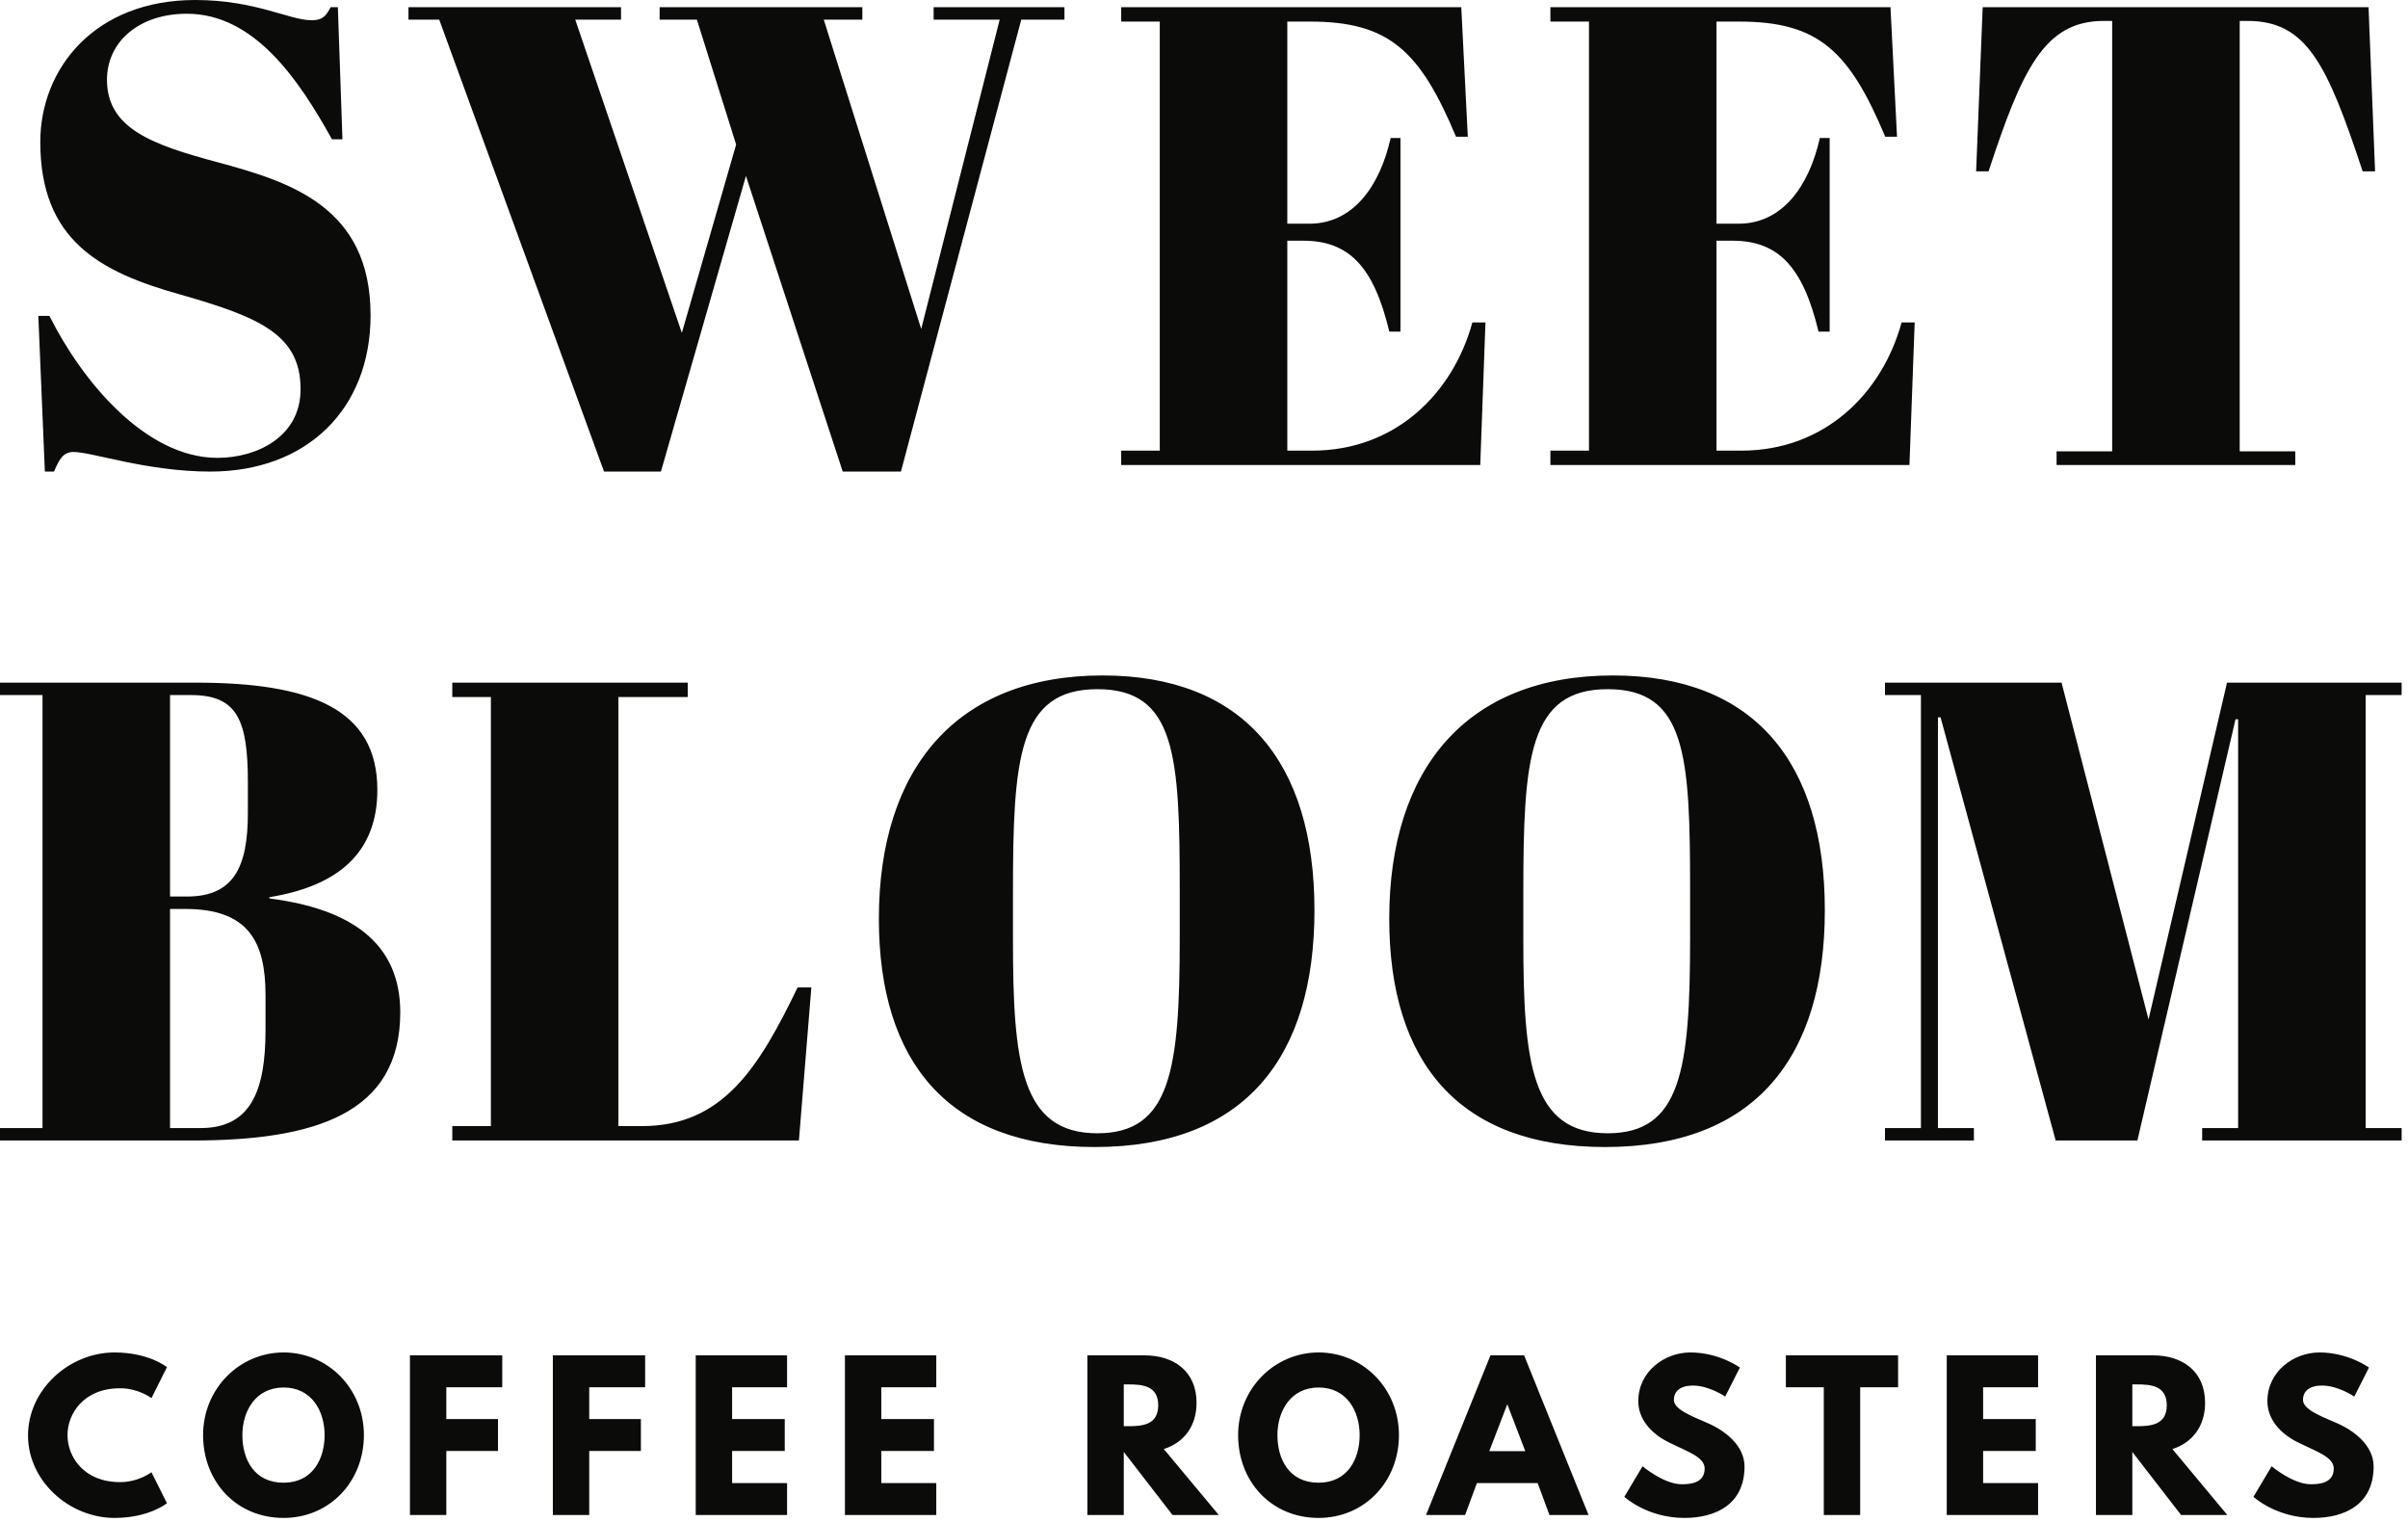
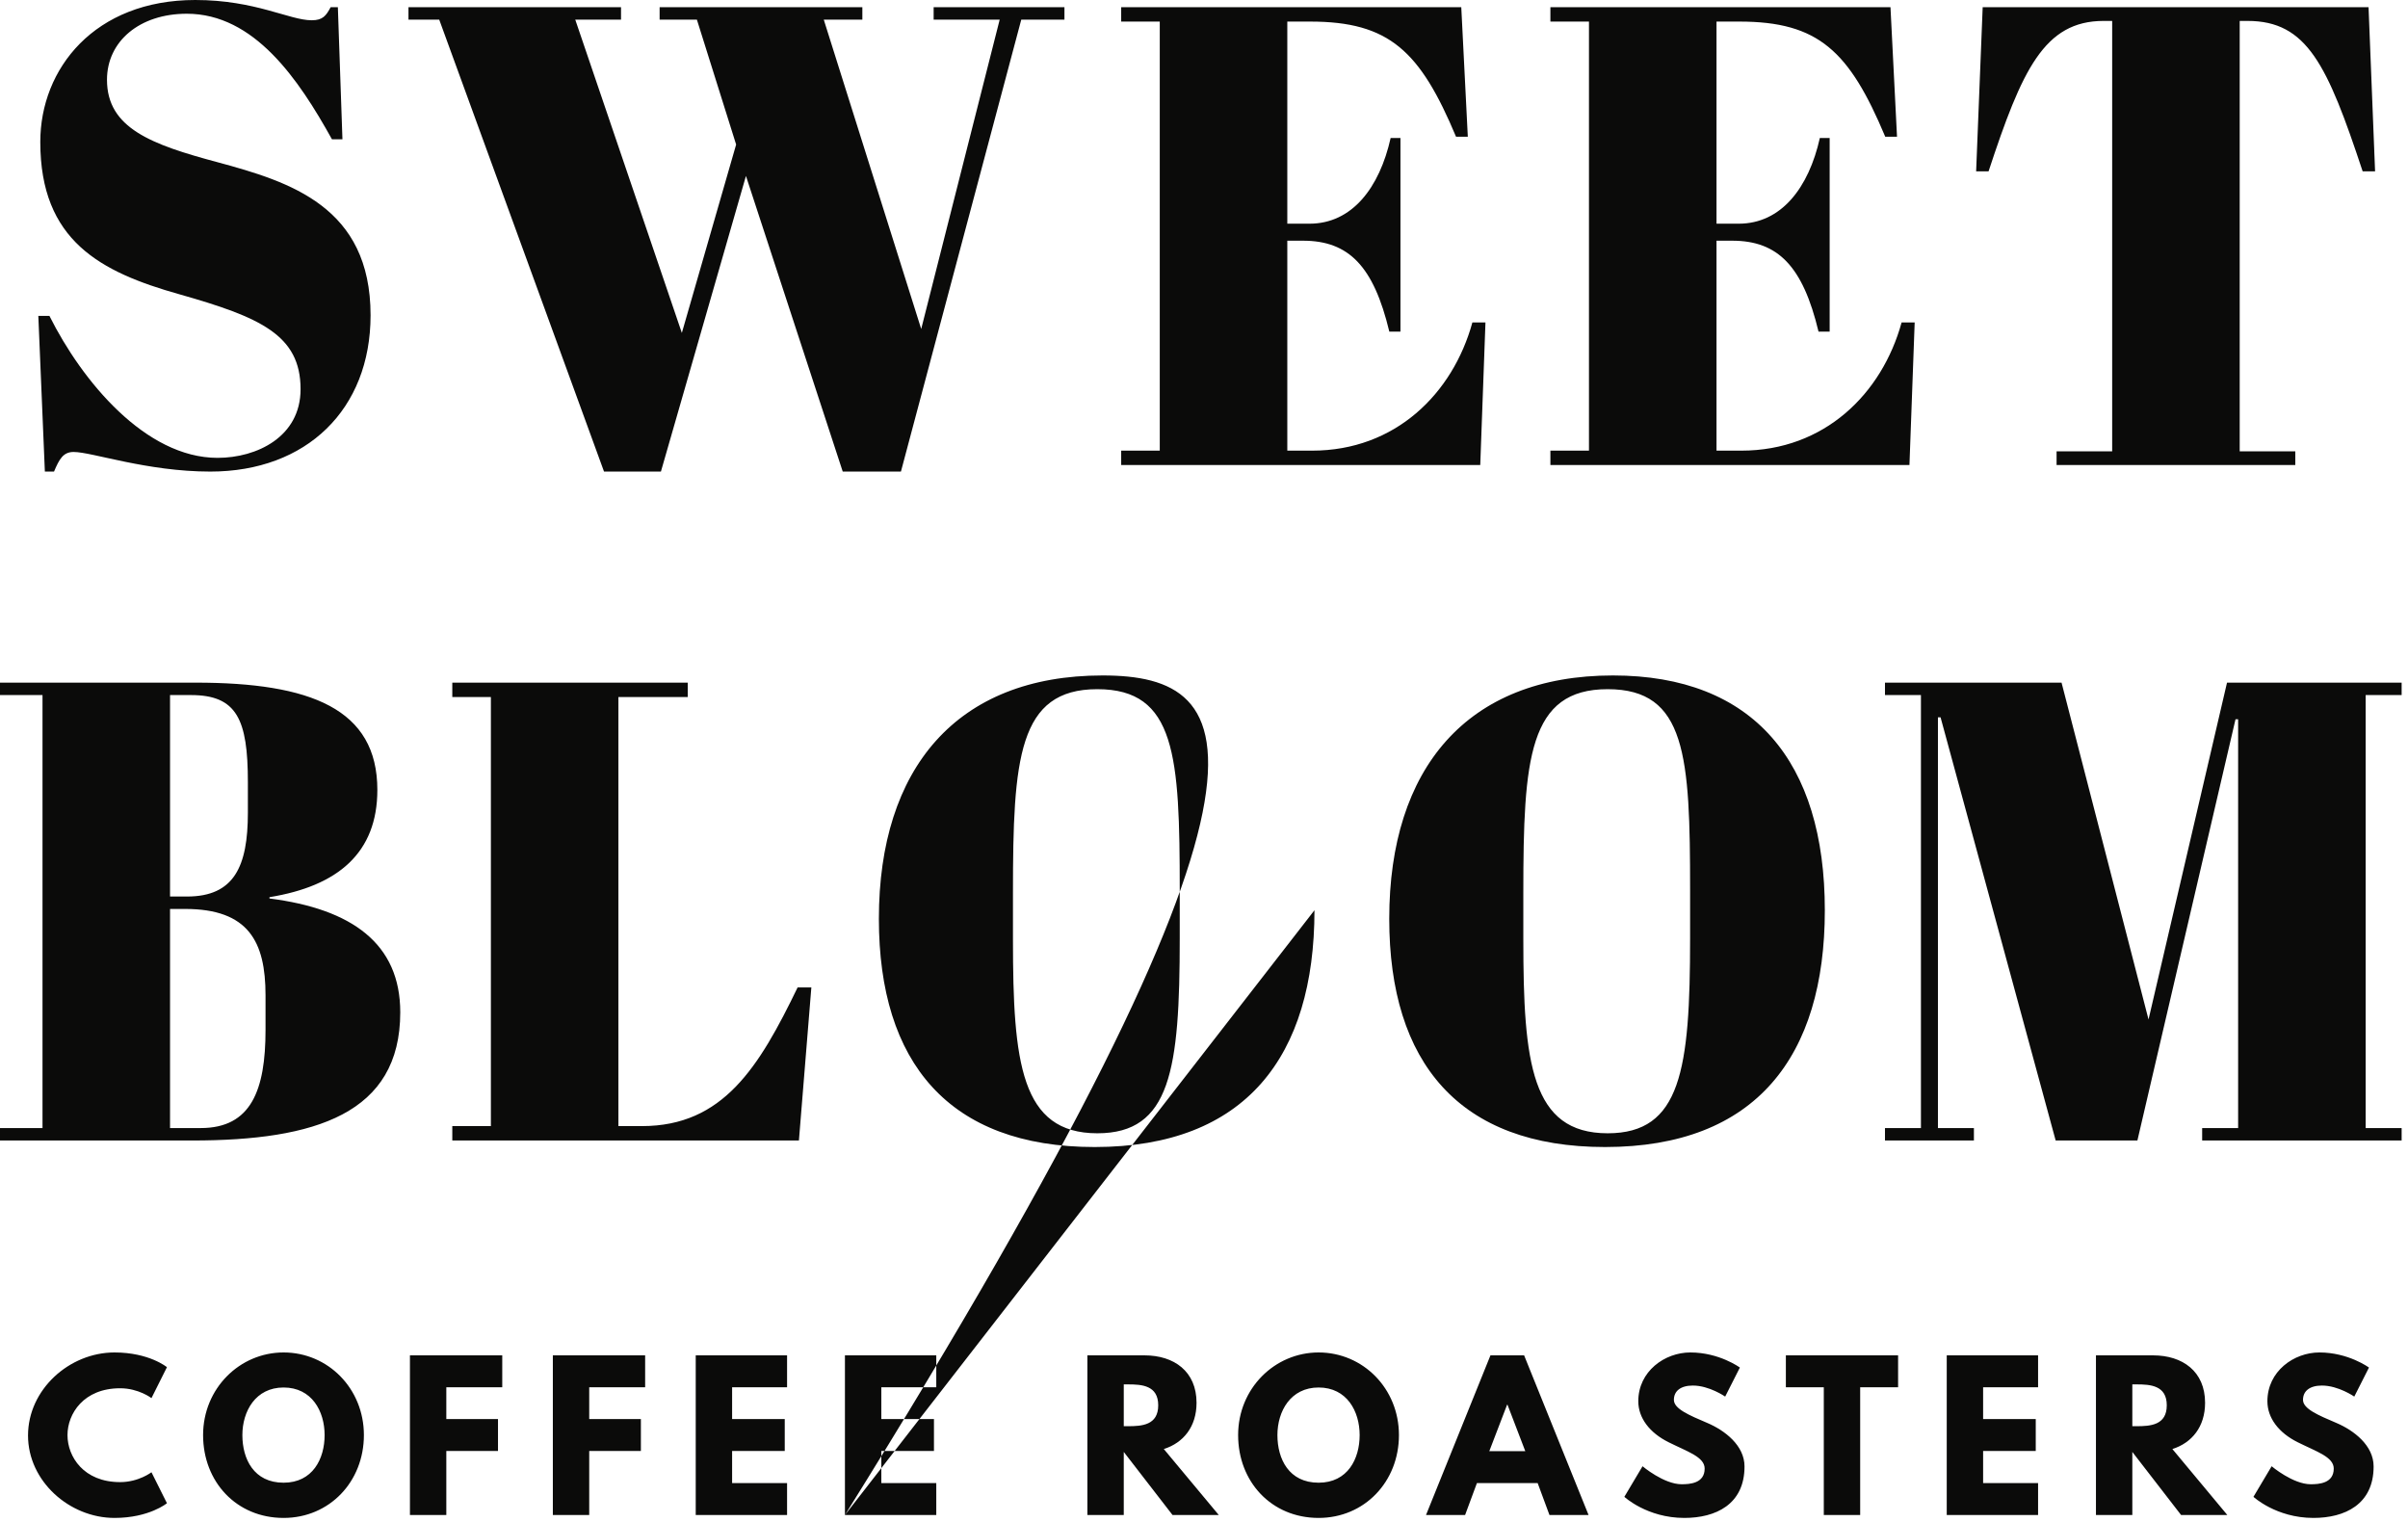
<svg xmlns="http://www.w3.org/2000/svg" xmlns:ns1="http://www.bohemiancoding.com/sketch/ns" width="182px" height="115px" viewBox="0 0 182 115" version="1.1">
  <title>Artboard 11</title>
  <desc>Created with Sketch.</desc>
  <defs />
  <g id="Page-1" stroke="none" stroke-width="1" fill="none" fill-rule="evenodd" ns1:type="MSPage">
    <g id="Artboard-11" ns1:type="MSArtboardGroup" fill="#0B0B0A">
-       <path d="M144.714,24.369 L143.726,24.369 C142.243,29.758 137.893,34.057 131.614,34.057 L129.736,34.057 L129.736,18.191 L130.923,18.191 C134.382,18.191 136.261,20.118 137.447,25.061 L138.288,25.061 L138.288,10.43 L137.546,10.43 C136.707,14.187 134.63,16.905 131.417,16.905 L129.736,16.905 L129.736,1.631 L131.466,1.631 C137.447,1.631 139.771,3.856 142.489,10.331 L143.379,10.331 L142.885,0.543 L117.181,0.543 L117.181,1.631 L120.097,1.631 L120.097,34.057 L117.181,34.057 L117.181,35.145 L144.319,35.145 L144.714,24.369 L144.714,24.369 Z M176.579,107.534 C175.204,106.95 174.064,106.468 174.064,105.794 C174.064,105.136 174.56,104.712 175.496,104.712 C176.739,104.712 177.94,105.546 177.94,105.546 L179.05,103.352 C179.05,103.352 177.5,102.211 175.306,102.211 C173.361,102.211 171.373,103.644 171.373,105.897 C171.373,107.155 172.22,108.281 173.668,108.998 C175.102,109.714 176.388,110.109 176.388,110.987 C176.388,112.113 175.248,112.171 174.649,112.171 C173.303,112.171 171.694,110.811 171.694,110.811 L170.319,113.121 C170.319,113.121 172.03,114.716 174.853,114.716 C177.208,114.716 179.401,113.707 179.401,110.826 C179.401,109.246 177.924,108.105 176.579,107.534 L176.579,107.534 Z M30.984,114.496 L33.733,114.496 L33.733,109.656 L37.639,109.656 L37.639,107.242 L33.733,107.242 L33.733,104.844 L37.961,104.844 L37.961,102.43 L30.984,102.43 L30.984,114.496 L30.984,114.496 Z M21.434,102.211 C18.114,102.211 15.35,104.931 15.35,108.456 C15.35,111.981 17.866,114.716 21.434,114.716 C24.901,114.716 27.504,111.981 27.504,108.456 C27.504,104.931 24.784,102.211 21.434,102.211 L21.434,102.211 Z M21.434,112.054 C19.181,112.054 18.319,110.255 18.319,108.456 C18.319,106.657 19.314,104.859 21.434,104.859 C23.57,104.859 24.535,106.657 24.535,108.456 C24.535,110.255 23.628,112.054 21.434,112.054 L21.434,112.054 Z M20.366,67.902 L20.366,67.803 C25.556,66.963 28.521,64.442 28.521,59.697 C28.521,53.568 23.48,51.59 14.78,51.59 L0,51.59 L0,52.529 L3.213,52.529 L3.213,85.252 L0,85.252 L0,86.192 L14.533,86.192 C23.826,86.192 30.252,84.165 30.252,76.503 C30.252,71.312 26.594,68.693 20.366,67.902 L20.366,67.902 Z M12.852,52.529 L14.434,52.529 C17.895,52.529 18.735,54.358 18.735,59.103 L18.735,61.427 C18.735,65.48 17.697,67.754 14.137,67.754 L12.852,67.754 L12.852,52.529 L12.852,52.529 Z M20.069,77.838 C20.069,82.385 18.982,85.252 15.175,85.252 L12.852,85.252 L12.852,68.693 L13.989,68.693 C18.784,68.693 20.069,71.165 20.069,75.218 L20.069,77.838 L20.069,77.838 Z M181.519,52.529 L181.519,51.59 L168.321,51.59 L162.389,77.047 L155.815,51.59 L142.469,51.59 L142.469,52.529 L145.187,52.529 L145.187,85.252 L142.469,85.252 L142.469,86.192 L149.191,86.192 L149.191,85.252 L146.472,85.252 L146.472,54.21 L146.67,54.21 L155.37,86.192 L161.548,86.192 L168.963,54.358 L169.161,54.358 L169.161,85.252 L166.442,85.252 L166.442,86.192 L181.519,86.192 L181.519,85.252 L178.8,85.252 L178.8,52.529 L181.519,52.529 L181.519,52.529 Z M41.785,114.496 L44.534,114.496 L44.534,109.656 L48.439,109.656 L48.439,107.242 L44.534,107.242 L44.534,104.844 L48.761,104.844 L48.761,102.43 L41.785,102.43 L41.785,114.496 L41.785,114.496 Z M112.273,24.369 L111.285,24.369 C109.802,29.758 105.453,34.057 99.174,34.057 L97.296,34.057 L97.296,18.191 L98.483,18.191 C101.942,18.191 103.821,20.118 105.007,25.061 L105.848,25.061 L105.848,10.43 L105.106,10.43 C104.266,14.187 102.19,16.905 98.977,16.905 L97.296,16.905 L97.296,1.631 L99.026,1.631 C105.007,1.631 107.331,3.856 110.049,10.331 L110.939,10.331 L110.445,0.543 L84.741,0.543 L84.741,1.631 L87.657,1.631 L87.657,34.057 L84.741,34.057 L84.741,35.145 L111.879,35.145 L112.273,24.369 L112.273,24.369 Z M121.907,51.047 C110.884,51.047 105.001,58.066 105.001,69.434 C105.001,80.309 110.29,86.686 121.314,86.686 C132.732,86.686 137.923,79.815 137.923,68.791 C137.923,57.571 132.535,51.047 121.907,51.047 L121.907,51.047 Z M127.74,70.918 C127.74,80.853 127.047,85.647 121.511,85.647 C115.728,85.647 115.135,80.309 115.135,71.016 L115.135,67.457 C115.135,57.324 115.531,52.084 121.511,52.084 C127.443,52.084 127.74,57.126 127.74,67.26 L127.74,70.918 L127.74,70.918 Z M9.079,104.917 C10.483,104.917 11.448,105.662 11.448,105.662 L12.618,103.323 C12.618,103.323 11.273,102.211 8.655,102.211 C5.232,102.211 2.118,105.019 2.118,108.486 C2.118,111.937 5.247,114.716 8.655,114.716 C11.273,114.716 12.618,113.605 12.618,113.605 L11.448,111.264 C11.448,111.264 10.483,112.01 9.079,112.01 C6.315,112.01 5.101,110.079 5.101,108.456 C5.101,106.847 6.315,104.917 9.079,104.917 L9.079,104.917 Z M158.999,1.581 L159.641,1.581 L159.641,34.107 L155.439,34.107 L155.439,35.145 L173.482,35.145 L173.482,34.107 L169.28,34.107 L169.28,1.581 L169.873,1.581 C174.371,1.581 175.904,4.894 178.573,12.95 L179.512,12.95 L179.018,0.543 L149.854,0.543 L149.359,12.95 L150.298,12.95 C152.82,5.289 154.5,1.581 158.999,1.581 L158.999,1.581 Z M16.441,34.602 C11.003,34.602 6.208,28.818 3.737,23.875 L2.897,23.875 L3.391,35.639 L4.083,35.639 C4.479,34.7 4.775,34.157 5.566,34.157 C6.949,34.157 11.102,35.639 15.896,35.639 C23.163,35.639 28.008,30.944 28.008,23.826 C28.008,15.62 21.927,13.742 16.441,12.259 C11.448,10.924 8.086,9.688 8.086,6.03 C8.086,3.114 10.559,1.038 14.117,1.038 C19.209,1.038 22.57,5.981 25.091,10.529 L25.882,10.529 L25.536,0.543 L24.992,0.543 C24.646,1.186 24.399,1.532 23.558,1.532 C21.878,1.532 19.308,0 14.76,0 C7.147,0 3.045,5.19 3.045,10.726 C3.045,18.191 7.592,20.563 13.573,22.244 C19.654,23.974 22.718,25.308 22.718,29.411 C22.718,33.02 19.407,34.602 16.441,34.602 L16.441,34.602 Z M99.663,102.211 C96.344,102.211 93.579,104.931 93.579,108.456 C93.579,111.981 96.095,114.716 99.663,114.716 C103.129,114.716 105.734,111.981 105.734,108.456 C105.734,104.931 103.013,102.211 99.663,102.211 L99.663,102.211 Z M99.663,112.054 C97.412,112.054 96.549,110.255 96.549,108.456 C96.549,106.657 97.543,104.859 99.663,104.859 C101.799,104.859 102.764,106.657 102.764,108.456 C102.764,110.255 101.858,112.054 99.663,112.054 L99.663,112.054 Z M90.436,106.013 C90.436,103.644 88.739,102.43 86.501,102.43 L82.186,102.43 L82.186,114.496 L84.936,114.496 L84.936,109.728 L88.622,114.496 L92.118,114.496 L87.963,109.51 C89.441,109.041 90.436,107.827 90.436,106.013 L90.436,106.013 Z M85.258,107.784 L84.936,107.784 L84.936,104.624 L85.258,104.624 C86.296,104.624 87.54,104.698 87.54,106.204 C87.54,107.71 86.296,107.784 85.258,107.784 L85.258,107.784 Z M134.978,104.844 L137.845,104.844 L137.845,114.496 L140.595,114.496 L140.595,104.844 L143.461,104.844 L143.461,102.43 L134.978,102.43 L134.978,104.844 L134.978,104.844 Z M147.137,114.496 L154.041,114.496 L154.041,112.084 L149.887,112.084 L149.887,109.656 L153.865,109.656 L153.865,107.242 L149.887,107.242 L149.887,104.844 L154.041,104.844 L154.041,102.43 L147.137,102.43 L147.137,114.496 L147.137,114.496 Z M129.03,107.534 C127.656,106.95 126.515,106.468 126.515,105.794 C126.515,105.136 127.012,104.712 127.948,104.712 C129.191,104.712 130.391,105.546 130.391,105.546 L131.502,103.352 C131.502,103.352 129.952,102.211 127.758,102.211 C125.813,102.211 123.824,103.644 123.824,105.897 C123.824,107.155 124.672,108.281 126.12,108.998 C127.553,109.714 128.84,110.109 128.84,110.987 C128.84,112.113 127.7,112.171 127.1,112.171 C125.754,112.171 124.146,110.811 124.146,110.811 L122.771,113.121 C122.771,113.121 124.482,114.716 127.305,114.716 C129.66,114.716 131.853,113.707 131.853,110.826 C131.853,109.246 130.376,108.105 129.03,107.534 L129.03,107.534 Z M52.584,114.496 L59.488,114.496 L59.488,112.084 L55.334,112.084 L55.334,109.656 L59.312,109.656 L59.312,107.242 L55.334,107.242 L55.334,104.844 L59.488,104.844 L59.488,102.43 L52.584,102.43 L52.584,114.496 L52.584,114.496 Z M112.651,102.43 L107.78,114.496 L110.734,114.496 L111.627,112.084 L116.219,112.084 L117.111,114.496 L120.066,114.496 L115.195,102.43 L112.651,102.43 L112.651,102.43 Z M112.563,109.67 L113.909,106.16 L113.938,106.16 L115.283,109.67 L112.563,109.67 L112.563,109.67 Z M48.52,85.104 L46.74,85.104 L46.74,52.678 L51.98,52.678 L51.98,51.59 L34.185,51.59 L34.185,52.678 L37.102,52.678 L37.102,85.104 L34.185,85.104 L34.185,86.192 L60.383,86.192 L61.323,74.624 L60.285,74.624 C57.368,80.656 54.65,85.104 48.52,85.104 L48.52,85.104 Z M77.189,1.483 L80.452,1.483 L80.452,0.543 L70.566,0.543 L70.566,1.483 L75.558,1.483 L69.626,24.863 L62.261,1.483 L65.178,1.483 L65.178,0.543 L49.855,0.543 L49.855,1.483 L52.672,1.483 L55.638,10.924 L51.535,25.16 L43.478,1.483 L46.938,1.483 L46.938,0.543 L30.873,0.543 L30.873,1.483 L33.197,1.483 L45.653,35.639 L49.953,35.639 L56.38,13.297 L63.695,35.639 L68.094,35.639 L77.189,1.483 L77.189,1.483 Z M166.663,106.013 C166.663,103.644 164.966,102.43 162.729,102.43 L158.415,102.43 L158.415,114.496 L161.164,114.496 L161.164,109.728 L164.85,114.496 L168.345,114.496 L164.192,109.51 C165.669,109.041 166.663,107.827 166.663,106.013 L166.663,106.013 Z M161.486,107.784 L161.164,107.784 L161.164,104.624 L161.486,104.624 C162.524,104.624 163.768,104.698 163.768,106.204 C163.768,107.71 162.524,107.784 161.486,107.784 L161.486,107.784 Z M63.861,114.496 L70.765,114.496 L70.765,112.084 L66.612,112.084 L66.612,109.656 L70.59,109.656 L70.59,107.242 L66.612,107.242 L66.612,104.844 L70.765,104.844 L70.765,102.43 L63.861,102.43 L63.861,114.496 L63.861,114.496 Z M99.349,68.791 C99.349,57.571 93.96,51.047 83.334,51.047 C72.31,51.047 66.427,58.066 66.427,69.434 C66.427,80.309 71.717,86.686 82.74,86.686 C94.159,86.686 99.349,79.815 99.349,68.791 L99.349,68.791 Z M76.561,71.016 L76.561,67.457 C76.561,57.324 76.957,52.084 82.938,52.084 C88.87,52.084 89.166,57.126 89.166,67.26 L89.166,70.918 C89.166,80.853 88.474,85.647 82.938,85.647 C77.154,85.647 76.561,80.309 76.561,71.016 L76.561,71.016 Z" id="Logotype" ns1:type="MSShapeGroup" />
+       <path d="M144.714,24.369 L143.726,24.369 C142.243,29.758 137.893,34.057 131.614,34.057 L129.736,34.057 L129.736,18.191 L130.923,18.191 C134.382,18.191 136.261,20.118 137.447,25.061 L138.288,25.061 L138.288,10.43 L137.546,10.43 C136.707,14.187 134.63,16.905 131.417,16.905 L129.736,16.905 L129.736,1.631 L131.466,1.631 C137.447,1.631 139.771,3.856 142.489,10.331 L143.379,10.331 L142.885,0.543 L117.181,0.543 L117.181,1.631 L120.097,1.631 L120.097,34.057 L117.181,34.057 L117.181,35.145 L144.319,35.145 L144.714,24.369 L144.714,24.369 Z M176.579,107.534 C175.204,106.95 174.064,106.468 174.064,105.794 C174.064,105.136 174.56,104.712 175.496,104.712 C176.739,104.712 177.94,105.546 177.94,105.546 L179.05,103.352 C179.05,103.352 177.5,102.211 175.306,102.211 C173.361,102.211 171.373,103.644 171.373,105.897 C171.373,107.155 172.22,108.281 173.668,108.998 C175.102,109.714 176.388,110.109 176.388,110.987 C176.388,112.113 175.248,112.171 174.649,112.171 C173.303,112.171 171.694,110.811 171.694,110.811 L170.319,113.121 C170.319,113.121 172.03,114.716 174.853,114.716 C177.208,114.716 179.401,113.707 179.401,110.826 C179.401,109.246 177.924,108.105 176.579,107.534 L176.579,107.534 Z M30.984,114.496 L33.733,114.496 L33.733,109.656 L37.639,109.656 L37.639,107.242 L33.733,107.242 L33.733,104.844 L37.961,104.844 L37.961,102.43 L30.984,102.43 L30.984,114.496 L30.984,114.496 Z M21.434,102.211 C18.114,102.211 15.35,104.931 15.35,108.456 C15.35,111.981 17.866,114.716 21.434,114.716 C24.901,114.716 27.504,111.981 27.504,108.456 C27.504,104.931 24.784,102.211 21.434,102.211 L21.434,102.211 Z M21.434,112.054 C19.181,112.054 18.319,110.255 18.319,108.456 C18.319,106.657 19.314,104.859 21.434,104.859 C23.57,104.859 24.535,106.657 24.535,108.456 C24.535,110.255 23.628,112.054 21.434,112.054 L21.434,112.054 Z M20.366,67.902 L20.366,67.803 C25.556,66.963 28.521,64.442 28.521,59.697 C28.521,53.568 23.48,51.59 14.78,51.59 L0,51.59 L0,52.529 L3.213,52.529 L3.213,85.252 L0,85.252 L0,86.192 L14.533,86.192 C23.826,86.192 30.252,84.165 30.252,76.503 C30.252,71.312 26.594,68.693 20.366,67.902 L20.366,67.902 Z M12.852,52.529 L14.434,52.529 C17.895,52.529 18.735,54.358 18.735,59.103 L18.735,61.427 C18.735,65.48 17.697,67.754 14.137,67.754 L12.852,67.754 L12.852,52.529 L12.852,52.529 Z M20.069,77.838 C20.069,82.385 18.982,85.252 15.175,85.252 L12.852,85.252 L12.852,68.693 L13.989,68.693 C18.784,68.693 20.069,71.165 20.069,75.218 L20.069,77.838 L20.069,77.838 Z M181.519,52.529 L181.519,51.59 L168.321,51.59 L162.389,77.047 L155.815,51.59 L142.469,51.59 L142.469,52.529 L145.187,52.529 L145.187,85.252 L142.469,85.252 L142.469,86.192 L149.191,86.192 L149.191,85.252 L146.472,85.252 L146.472,54.21 L146.67,54.21 L155.37,86.192 L161.548,86.192 L168.963,54.358 L169.161,54.358 L169.161,85.252 L166.442,85.252 L166.442,86.192 L181.519,86.192 L181.519,85.252 L178.8,85.252 L178.8,52.529 L181.519,52.529 L181.519,52.529 Z M41.785,114.496 L44.534,114.496 L44.534,109.656 L48.439,109.656 L48.439,107.242 L44.534,107.242 L44.534,104.844 L48.761,104.844 L48.761,102.43 L41.785,102.43 L41.785,114.496 L41.785,114.496 Z M112.273,24.369 L111.285,24.369 C109.802,29.758 105.453,34.057 99.174,34.057 L97.296,34.057 L97.296,18.191 L98.483,18.191 C101.942,18.191 103.821,20.118 105.007,25.061 L105.848,25.061 L105.848,10.43 L105.106,10.43 C104.266,14.187 102.19,16.905 98.977,16.905 L97.296,16.905 L97.296,1.631 L99.026,1.631 C105.007,1.631 107.331,3.856 110.049,10.331 L110.939,10.331 L110.445,0.543 L84.741,0.543 L84.741,1.631 L87.657,1.631 L87.657,34.057 L84.741,34.057 L84.741,35.145 L111.879,35.145 L112.273,24.369 L112.273,24.369 Z M121.907,51.047 C110.884,51.047 105.001,58.066 105.001,69.434 C105.001,80.309 110.29,86.686 121.314,86.686 C132.732,86.686 137.923,79.815 137.923,68.791 C137.923,57.571 132.535,51.047 121.907,51.047 L121.907,51.047 Z M127.74,70.918 C127.74,80.853 127.047,85.647 121.511,85.647 C115.728,85.647 115.135,80.309 115.135,71.016 L115.135,67.457 C115.135,57.324 115.531,52.084 121.511,52.084 C127.443,52.084 127.74,57.126 127.74,67.26 L127.74,70.918 L127.74,70.918 Z M9.079,104.917 C10.483,104.917 11.448,105.662 11.448,105.662 L12.618,103.323 C12.618,103.323 11.273,102.211 8.655,102.211 C5.232,102.211 2.118,105.019 2.118,108.486 C2.118,111.937 5.247,114.716 8.655,114.716 C11.273,114.716 12.618,113.605 12.618,113.605 L11.448,111.264 C11.448,111.264 10.483,112.01 9.079,112.01 C6.315,112.01 5.101,110.079 5.101,108.456 C5.101,106.847 6.315,104.917 9.079,104.917 L9.079,104.917 Z M158.999,1.581 L159.641,1.581 L159.641,34.107 L155.439,34.107 L155.439,35.145 L173.482,35.145 L173.482,34.107 L169.28,34.107 L169.28,1.581 L169.873,1.581 C174.371,1.581 175.904,4.894 178.573,12.95 L179.512,12.95 L179.018,0.543 L149.854,0.543 L149.359,12.95 L150.298,12.95 C152.82,5.289 154.5,1.581 158.999,1.581 L158.999,1.581 Z M16.441,34.602 C11.003,34.602 6.208,28.818 3.737,23.875 L2.897,23.875 L3.391,35.639 L4.083,35.639 C4.479,34.7 4.775,34.157 5.566,34.157 C6.949,34.157 11.102,35.639 15.896,35.639 C23.163,35.639 28.008,30.944 28.008,23.826 C28.008,15.62 21.927,13.742 16.441,12.259 C11.448,10.924 8.086,9.688 8.086,6.03 C8.086,3.114 10.559,1.038 14.117,1.038 C19.209,1.038 22.57,5.981 25.091,10.529 L25.882,10.529 L25.536,0.543 L24.992,0.543 C24.646,1.186 24.399,1.532 23.558,1.532 C21.878,1.532 19.308,0 14.76,0 C7.147,0 3.045,5.19 3.045,10.726 C3.045,18.191 7.592,20.563 13.573,22.244 C19.654,23.974 22.718,25.308 22.718,29.411 C22.718,33.02 19.407,34.602 16.441,34.602 L16.441,34.602 Z M99.663,102.211 C96.344,102.211 93.579,104.931 93.579,108.456 C93.579,111.981 96.095,114.716 99.663,114.716 C103.129,114.716 105.734,111.981 105.734,108.456 C105.734,104.931 103.013,102.211 99.663,102.211 L99.663,102.211 Z M99.663,112.054 C97.412,112.054 96.549,110.255 96.549,108.456 C96.549,106.657 97.543,104.859 99.663,104.859 C101.799,104.859 102.764,106.657 102.764,108.456 C102.764,110.255 101.858,112.054 99.663,112.054 L99.663,112.054 Z M90.436,106.013 C90.436,103.644 88.739,102.43 86.501,102.43 L82.186,102.43 L82.186,114.496 L84.936,114.496 L84.936,109.728 L88.622,114.496 L92.118,114.496 L87.963,109.51 C89.441,109.041 90.436,107.827 90.436,106.013 L90.436,106.013 Z M85.258,107.784 L84.936,107.784 L84.936,104.624 L85.258,104.624 C86.296,104.624 87.54,104.698 87.54,106.204 C87.54,107.71 86.296,107.784 85.258,107.784 L85.258,107.784 Z M134.978,104.844 L137.845,104.844 L137.845,114.496 L140.595,114.496 L140.595,104.844 L143.461,104.844 L143.461,102.43 L134.978,102.43 L134.978,104.844 L134.978,104.844 Z M147.137,114.496 L154.041,114.496 L154.041,112.084 L149.887,112.084 L149.887,109.656 L153.865,109.656 L153.865,107.242 L149.887,107.242 L149.887,104.844 L154.041,104.844 L154.041,102.43 L147.137,102.43 L147.137,114.496 L147.137,114.496 Z M129.03,107.534 C127.656,106.95 126.515,106.468 126.515,105.794 C126.515,105.136 127.012,104.712 127.948,104.712 C129.191,104.712 130.391,105.546 130.391,105.546 L131.502,103.352 C131.502,103.352 129.952,102.211 127.758,102.211 C125.813,102.211 123.824,103.644 123.824,105.897 C123.824,107.155 124.672,108.281 126.12,108.998 C127.553,109.714 128.84,110.109 128.84,110.987 C128.84,112.113 127.7,112.171 127.1,112.171 C125.754,112.171 124.146,110.811 124.146,110.811 L122.771,113.121 C122.771,113.121 124.482,114.716 127.305,114.716 C129.66,114.716 131.853,113.707 131.853,110.826 C131.853,109.246 130.376,108.105 129.03,107.534 L129.03,107.534 Z M52.584,114.496 L59.488,114.496 L59.488,112.084 L55.334,112.084 L55.334,109.656 L59.312,109.656 L59.312,107.242 L55.334,107.242 L55.334,104.844 L59.488,104.844 L59.488,102.43 L52.584,102.43 L52.584,114.496 L52.584,114.496 Z M112.651,102.43 L107.78,114.496 L110.734,114.496 L111.627,112.084 L116.219,112.084 L117.111,114.496 L120.066,114.496 L115.195,102.43 L112.651,102.43 L112.651,102.43 Z M112.563,109.67 L113.909,106.16 L113.938,106.16 L115.283,109.67 L112.563,109.67 L112.563,109.67 Z M48.52,85.104 L46.74,85.104 L46.74,52.678 L51.98,52.678 L51.98,51.59 L34.185,51.59 L34.185,52.678 L37.102,52.678 L37.102,85.104 L34.185,85.104 L34.185,86.192 L60.383,86.192 L61.323,74.624 L60.285,74.624 C57.368,80.656 54.65,85.104 48.52,85.104 L48.52,85.104 Z M77.189,1.483 L80.452,1.483 L80.452,0.543 L70.566,0.543 L70.566,1.483 L75.558,1.483 L69.626,24.863 L62.261,1.483 L65.178,1.483 L65.178,0.543 L49.855,0.543 L49.855,1.483 L52.672,1.483 L55.638,10.924 L51.535,25.16 L43.478,1.483 L46.938,1.483 L46.938,0.543 L30.873,0.543 L30.873,1.483 L33.197,1.483 L45.653,35.639 L49.953,35.639 L56.38,13.297 L63.695,35.639 L68.094,35.639 L77.189,1.483 L77.189,1.483 Z M166.663,106.013 C166.663,103.644 164.966,102.43 162.729,102.43 L158.415,102.43 L158.415,114.496 L161.164,114.496 L161.164,109.728 L164.85,114.496 L168.345,114.496 L164.192,109.51 C165.669,109.041 166.663,107.827 166.663,106.013 L166.663,106.013 Z M161.486,107.784 L161.164,107.784 L161.164,104.624 L161.486,104.624 C162.524,104.624 163.768,104.698 163.768,106.204 C163.768,107.71 162.524,107.784 161.486,107.784 L161.486,107.784 Z M63.861,114.496 L70.765,114.496 L70.765,112.084 L66.612,112.084 L66.612,109.656 L70.59,109.656 L70.59,107.242 L66.612,107.242 L66.612,104.844 L70.765,104.844 L70.765,102.43 L63.861,102.43 L63.861,114.496 L63.861,114.496 Z C99.349,57.571 93.96,51.047 83.334,51.047 C72.31,51.047 66.427,58.066 66.427,69.434 C66.427,80.309 71.717,86.686 82.74,86.686 C94.159,86.686 99.349,79.815 99.349,68.791 L99.349,68.791 Z M76.561,71.016 L76.561,67.457 C76.561,57.324 76.957,52.084 82.938,52.084 C88.87,52.084 89.166,57.126 89.166,67.26 L89.166,70.918 C89.166,80.853 88.474,85.647 82.938,85.647 C77.154,85.647 76.561,80.309 76.561,71.016 L76.561,71.016 Z" id="Logotype" ns1:type="MSShapeGroup" />
    </g>
  </g>
</svg>